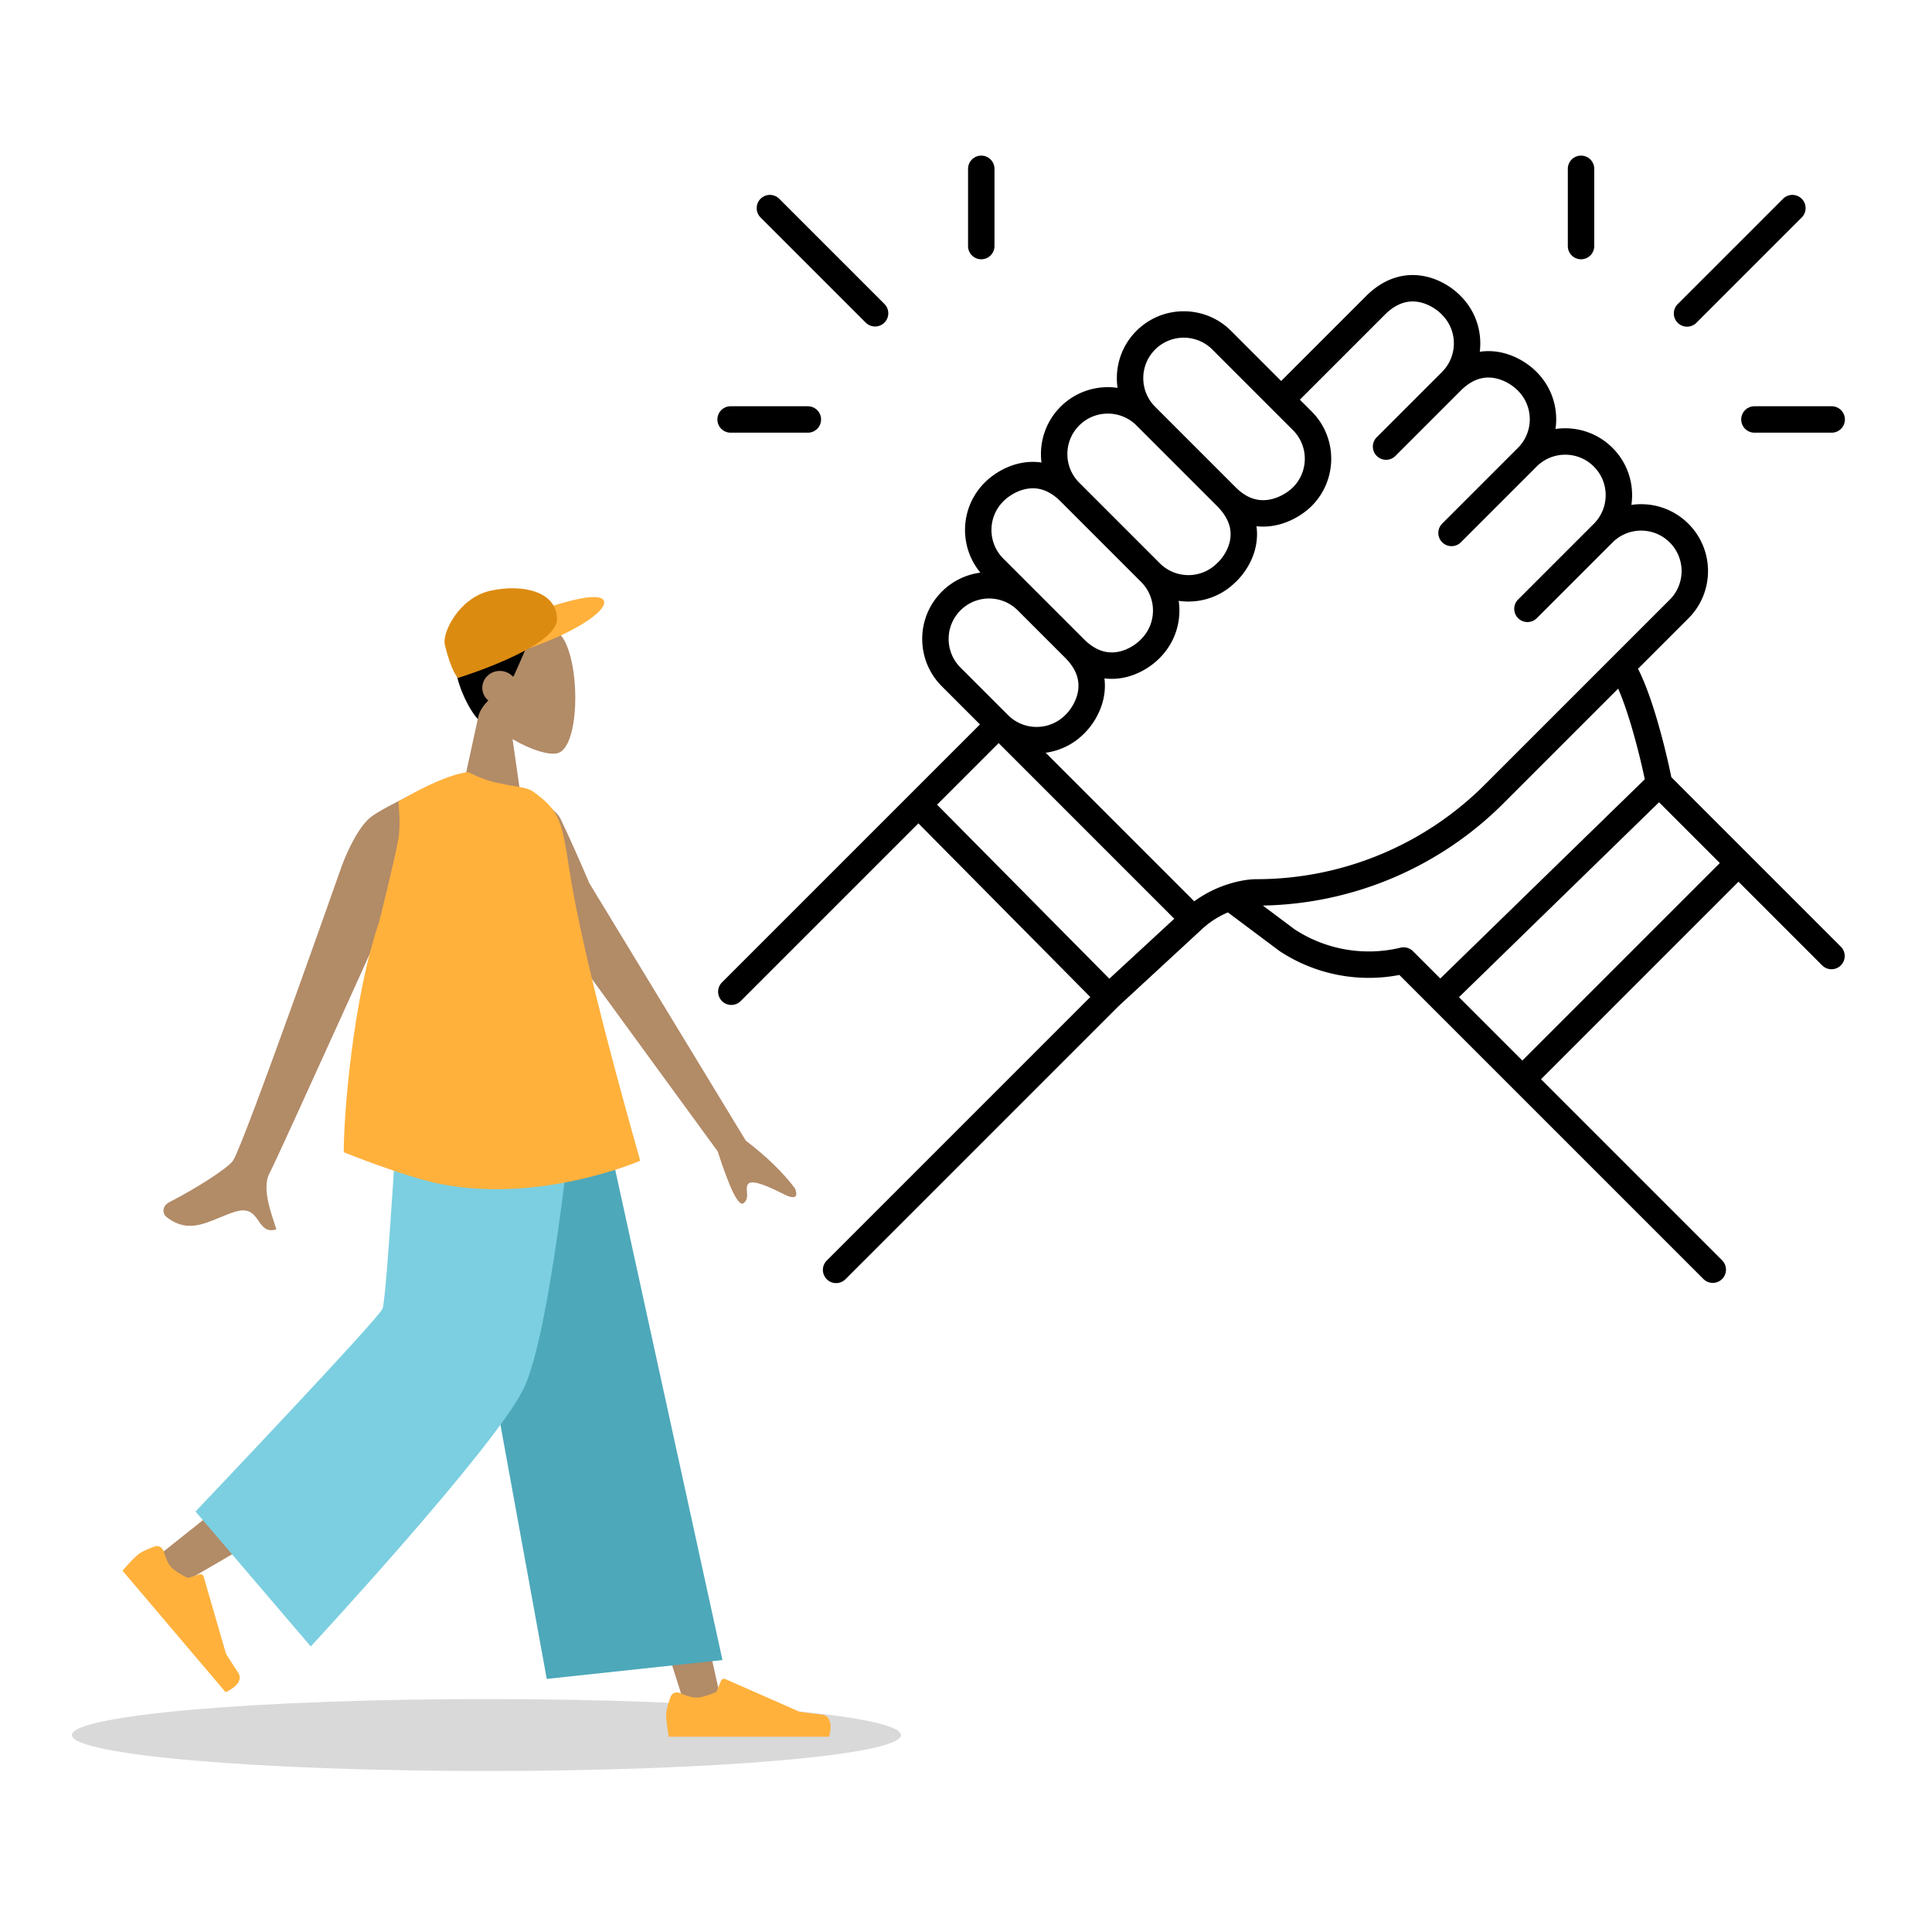
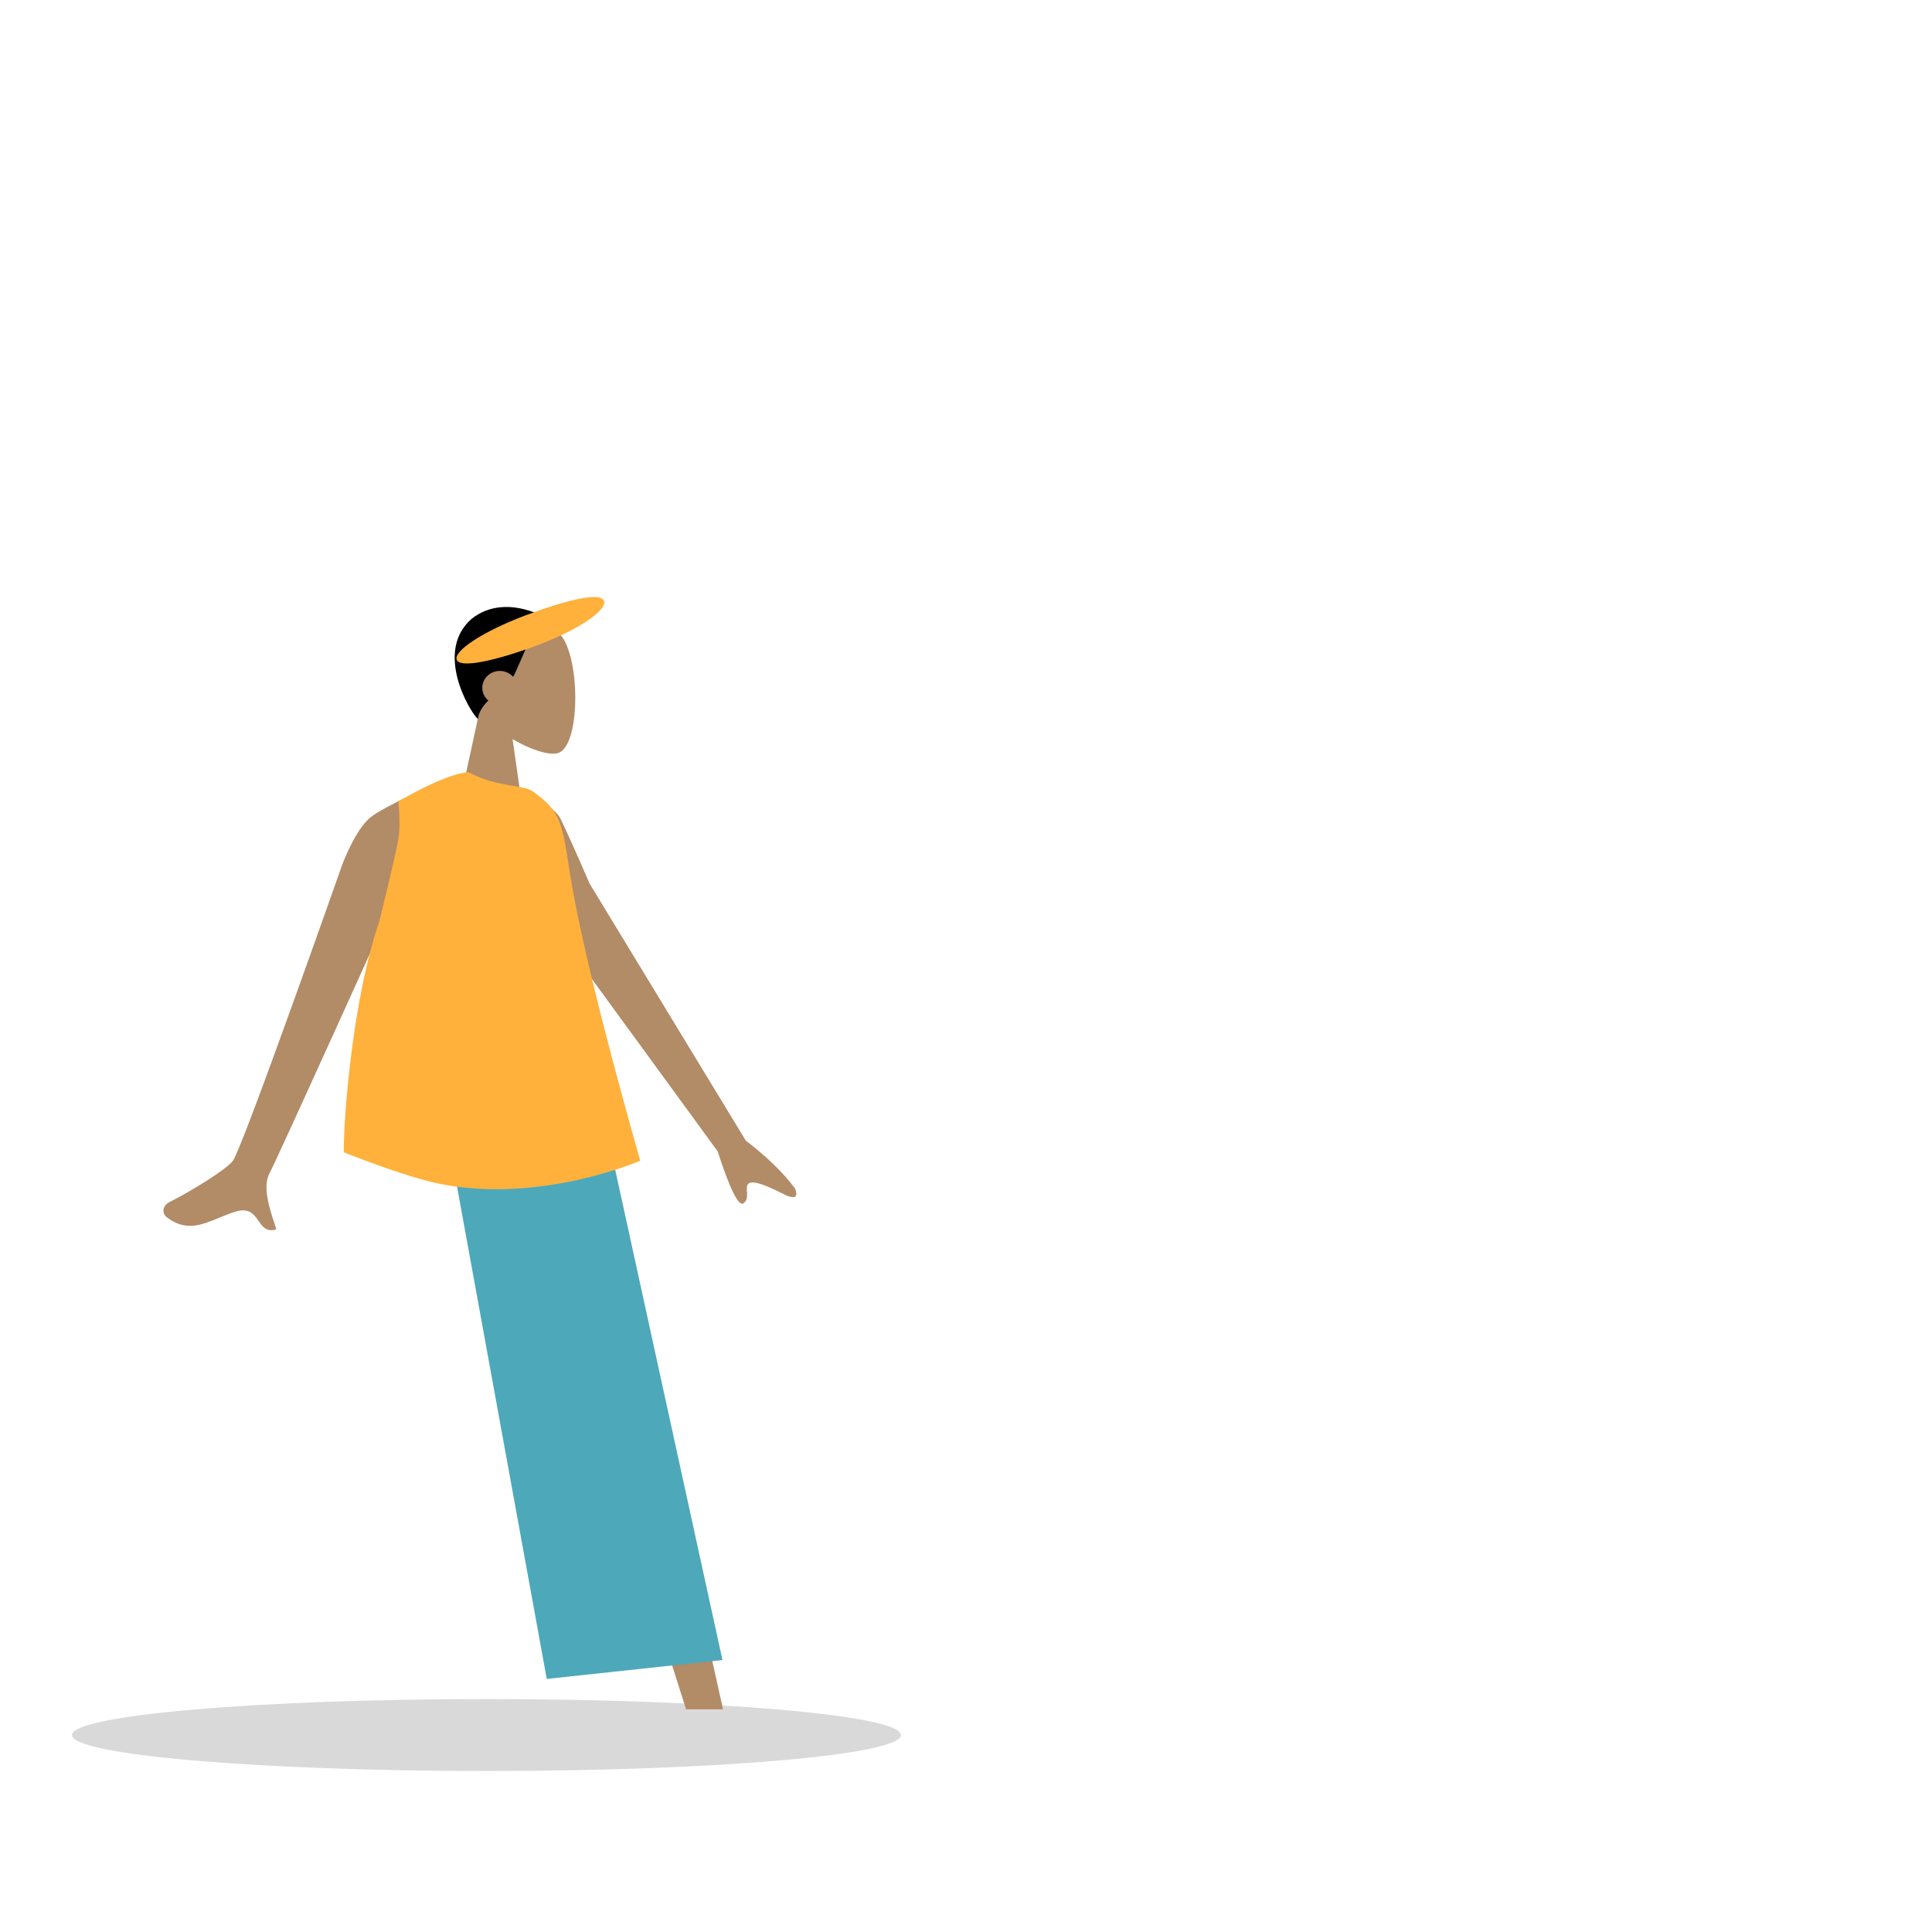
<svg xmlns="http://www.w3.org/2000/svg" width="564" height="564" fill="none">
  <path fill="#000" d="M142 517c-66.826 0-121-4.701-121-10.5S75.174 496 142 496s121 4.701 121 10.5S208.826 517 142 517" opacity=".15" />
-   <path fill="#000" fill-rule="evenodd" d="M286.457 45.429a3.857 3.857 0 0 1 3.857 3.857v22.549a3.857 3.857 0 0 1-7.714 0v-22.55a3.857 3.857 0 0 1 3.857-3.856m175.087 0a3.857 3.857 0 0 1 3.857 3.857v22.549a3.857 3.857 0 0 1-7.715 0v-22.55a3.857 3.857 0 0 1 3.858-3.856m-239.515 12.6a3.857 3.857 0 0 1 5.455 0l30.752 30.751a3.858 3.858 0 0 1-5.455 5.455l-30.752-30.751a3.86 3.86 0 0 1 0-5.455m303.942 0a3.86 3.86 0 0 1 0 5.455l-30.752 30.751a3.857 3.857 0 0 1-5.455-5.455l30.752-30.751a3.857 3.857 0 0 1 5.455 0m-99.525 28.428c-2.246-2.34-6.221-5.1-11.155-5.925-5.206-.87-11.09.495-16.49 5.894l-24.794 24.794-14.636-14.636c-7.625-7.625-19.989-7.625-27.614 0-4.538 4.537-6.375 10.751-5.513 16.647-5.896-.862-12.11.976-16.647 5.513-4.442 4.441-6.296 10.489-5.564 16.273a17.5 17.5 0 0 0-5.399.053c-4.937.813-8.942 3.539-11.21 5.846-7.178 7.191-7.584 18.585-1.217 26.252a19.44 19.44 0 0 0-11.269 5.554c-7.626 7.626-7.626 19.989 0 27.615l11.139 11.139-20.672 20.672-.018.018-54.672 54.671a3.858 3.858 0 0 0 5.455 5.455l51.934-51.934 50.182 50.697-76.932 76.932a3.856 3.856 0 1 0 5.454 5.455L326.4 293.85l24.586-22.704c2.381-2.199 4.996-3.739 7.47-4.791l14.941 11.184q.093.07.19.134a47.28 47.28 0 0 0 34.927 6.944l88.759 88.758a3.856 3.856 0 1 0 5.455-5.455l-52.868-52.868 57.655-57.655 24.472 24.472a3.858 3.858 0 0 0 5.455-5.455l-27.192-27.191-.008-.008-.008-.008-22.327-22.327a212 212 0 0 0-4.083-16.467c-1.562-5.328-3.48-10.928-5.64-15.184l14.711-14.711c7.625-7.625 7.626-19.989 0-27.614-4.537-4.537-10.751-6.375-16.647-5.513.862-5.895-.975-12.109-5.512-16.646-4.538-4.537-10.752-6.375-16.648-5.513.861-5.888-.971-12.094-5.495-16.629-2.263-2.314-6.262-5.049-11.198-5.864a17.4 17.4 0 0 0-5.414-.052c.726-5.767-1.119-11.795-5.535-16.23m-5.485 22.128c4.613-4.612 4.613-12.092 0-16.704l-.062-.063c-1.368-1.432-3.925-3.183-6.88-3.677-2.705-.452-6.096.072-9.763 3.74l-24.794 24.794 3.437 3.436c7.626 7.626 7.625 19.989 0 27.614l-.012.012c-2.29 2.271-6.323 4.958-11.259 5.758-1.559.253-3.18.311-4.83.124.25 1.79.202 3.548-.086 5.236-.84 4.93-3.646 8.866-6.027 11.084-4.532 4.497-10.72 6.317-16.593 5.459.86 5.883-.968 12.083-5.484 16.617-2.249 2.336-6.227 5.093-11.161 5.916a17.3 17.3 0 0 1-5.033.107 17.3 17.3 0 0 1-.108 5.033c-.823 4.934-3.58 8.912-5.915 11.161a19.43 19.43 0 0 1-11.136 5.512l43.371 43.371a34.6 34.6 0 0 1 9.192-4.771c3.627-1.241 6.895-1.697 9.011-1.687a94.22 94.22 0 0 0 66.612-27.595l54-53.999c4.612-4.613 4.612-12.092 0-16.704-4.611-4.611-12.085-4.613-16.698-.007l-.007.007-22.16 22.159a3.858 3.858 0 0 1-5.455-5.455l22.16-22.159c4.612-4.613 4.612-12.092 0-16.704-4.611-4.611-12.084-4.614-16.698-.007l-.007.006-22.16 22.161a3.858 3.858 0 0 1-5.455-5.455l22.16-22.16c4.613-4.613 4.613-12.092 0-16.705l-.034-.034c-1.387-1.422-3.973-3.164-6.949-3.656-2.731-.451-6.111.079-9.722 3.69l-19.11 19.11a3.858 3.858 0 0 1-5.455-5.455zm-78.158 159.617-51.271-51.271-17.973 17.972 50.288 50.804zm-26.383-81.613c3.659 3.66 7.048 4.185 9.757 3.733 2.958-.493 5.519-2.243 6.89-3.674l.057-.059c4.591-4.59 4.613-12.017.069-16.634l-.026-.027-23.57-23.57c-3.595-3.595-6.972-4.126-9.71-3.676-2.982.491-5.577 2.23-6.969 3.65l-.026.026c-4.613 4.612-4.613 12.091 0 16.704l9.594 9.594.066.066zm-1.368-45.686 23.49 23.491.037.036.035.035.02.021c.012.011.009.008.002.001l.009.009c4.617 4.548 12.048 4.525 16.639-.066l.06-.058.052-.05c1.449-1.336 3.214-3.845 3.712-6.764.454-2.662-.062-6.07-3.824-9.832l-23.527-23.527c-4.613-4.613-12.093-4.614-16.705-.001-4.613 4.613-4.614 12.092 0 16.705m22.159-22.159 23.528 23.527c3.521 3.52 6.882 4.058 9.655 3.609 3.006-.487 5.636-2.21 7.055-3.615 4.608-4.613 4.606-12.088-.005-16.699l-23.528-23.527c-4.612-4.613-12.092-4.613-16.704 0-4.612 4.611-4.614 12.086-.006 16.699zm135.175 82.283-33.49 33.49a101.93 101.93 0 0 1-70.24 29.837l9.269 6.938a39.56 39.56 0 0 0 30.927 5.362 3.85 3.85 0 0 1 3.63 1.022l7.974 7.973 59.699-58.162a205 205 0 0 0-3.734-14.903c-1.254-4.277-2.633-8.328-4.035-11.557m11.932 33.174-58.407 56.903 18.494 18.494 57.655-57.656zm-187.274-56.077c-4.617-4.56-12.057-4.542-16.651.053-4.614 4.613-4.614 12.092 0 16.705l13.867 13.867c4.613 4.613 12.092 4.613 16.704 0l.06-.058c1.43-1.371 3.18-3.932 3.673-6.89.452-2.708-.073-6.097-3.732-9.757zm-87.615-55.669a3.857 3.857 0 0 1 3.857-3.857h22.549a3.857 3.857 0 1 1 0 7.714h-22.549a3.857 3.857 0 0 1-3.857-3.857m298.879 0a3.857 3.857 0 0 1 3.857-3.857h22.549a3.857 3.857 0 1 1 0 7.714h-22.549a3.857 3.857 0 0 1-3.857-3.857" clip-rule="evenodd" />
  <path fill="#B28B67" fill-rule="evenodd" d="M149.629 215.761c5.375 3.204 10.656 4.752 13.135 4.12 6.216-1.585 6.788-24.073 1.978-32.939s-29.536-12.729-30.782 4.836c-.432 6.097 2.156 11.537 5.981 15.977l-6.858 31.609h19.92z" clip-rule="evenodd" />
  <path fill="#000" fill-rule="evenodd" d="M137.648 180.676c-10.79 9.44-.83 26.676 1.862 29.247.277-2.178 1.473-3.855 3.04-5.422-1.076-.902-1.756-2.232-1.756-3.715 0-2.72 2.288-4.925 5.11-4.925 1.539 0 2.919.656 3.855 1.693q.174-.227.339-.461c3.32-7.388 4.98-11.492 4.98-11.492s2.49 0 8.3-.41c.415-.411.516-.734.415-1.231-.415-2.052-15.355-11.902-26.145-3.284" clip-rule="evenodd" />
  <path fill="#FFB13C" d="M176.294 175.385c1.058 2.596-6.919 8.265-19.061 12.838-12.143 4.572-22.846 6.997-23.903 4.401s7.929-8.407 20.071-12.98 21.836-6.855 22.893-4.259" />
-   <path fill="#DC8B11" d="M162.598 180.799c0 8.203-28.914 17.114-28.914 17.114s-1.961-1.796-3.845-9.796c-.786-3.337 4.114-13.662 13.396-15.683s19.363.162 19.363 8.365" />
  <path fill="#B28B67" fill-rule="evenodd" d="m132.22 310.828 40.738 101.966 27.323 86.203h10.789l-41.771-188.169z" clip-rule="evenodd" />
-   <path fill="#B28B67" fill-rule="evenodd" d="M124.017 310.828c-.434 35.832-6.76 84.073-7.771 86.306s-69.785 56.807-69.785 56.807l7.431 7.864s81.147-46.79 84.902-53.03 15.981-63.668 25.796-97.947z" clip-rule="evenodd" />
-   <path fill="#FFB13C" fill-rule="evenodd" d="M47.767 452.837c-.343-1.116-1.535-1.786-2.638-1.378-1.639.606-3.816 1.507-4.82 2.339-1.72 1.427-4.538 4.732-4.538 4.732l30.09 35.464s5.795-2.452 3.636-5.737c-2.158-3.284-3.533-5.5-3.533-5.5l-6.505-22.476a1.01 1.01 0 0 0-1.272-.676l-3.325 1.043s-3.64-1.677-5.103-3.401c-.822-.969-1.53-2.902-1.992-4.41m150.724 41.404c-1.072-.454-2.338.019-2.731 1.114-.585 1.633-1.29 3.867-1.29 5.166 0 2.22.748 6.479.748 6.479h46.814s1.825-5.965-2.107-6.441c-3.931-.476-6.532-.859-6.532-.859l-21.605-9.525a1 1 0 0 0-1.326.531l-1.331 3.193s-3.64 1.68-5.915 1.68c-1.287 0-3.257-.716-4.725-1.338" clip-rule="evenodd" />
  <path fill="#4DA8BA" fill-rule="evenodd" d="m159.61 490.118 51.297-5.505-38.017-173.785h-45.946z" clip-rule="evenodd" />
-   <path fill="#7BCFE0" fill-rule="evenodd" d="M57.072 441.254 90.72 480.64s53.161-57.418 61.987-74.931c8.825-17.512 15.866-94.881 15.866-94.881h-51.726s-3.847 68.066-5.186 71.233-54.59 59.193-54.59 59.193" clip-rule="evenodd" />
  <path fill="#B28B67" fill-rule="evenodd" d="M68.022 338.824c3.15-4.676 31.74-86 31.74-86s3.704-10.336 8.341-14.185c3.655-3.035 21.097-10.999 21.097-10.999l-10.743 27.597s-37.945 84.021-39.68 87.065c-2.252 3.954-.13 10.374 1.308 14.727.223.674.429 1.298.6 1.856-2.892.86-4.017-.759-5.204-2.465-1.34-1.927-2.758-3.967-6.887-2.673-1.595.499-3.126 1.135-4.621 1.755-5.166 2.144-9.911 4.114-15.448-.283-.878-.697-1.64-3.002 1.103-4.386 6.835-3.447 16.853-9.723 18.394-12.009m149.698-5.843-45.672-75.146s-4.528-10.735-8.403-18.773c-1.274-2.642-5.598-5.077-5.598-5.077l2.595 35.143 48.865 66.987q5.397 16.668 7.529 15.145c1.198-.856 1.103-2.159 1.016-3.358-.068-.935-.132-1.807.424-2.357 1.269-1.257 5.966.866 10.336 3.069s3.897-.314 3.224-1.738q-5.177-6.916-14.316-13.895" clip-rule="evenodd" />
  <path fill="#FFB13C" d="M116.283 233.985c14.639-8.578 20.448-8.578 20.448-8.578s4.124 2.194 7.883 3c.899.193 1.797.378 2.68.56 4.367.899 6.637.875 8.458 2.199 7.818 5.682 8.279 8.65 10.516 23.057 2.12 13.648 7.556 38.41 20.632 84.629 0 0-28.853 12.547-58.131 6.817-10.717-2.098-28.416-9.307-28.416-9.307-.001-11.26 2.676-44.824 10.333-67.264 0 0 4.543-18.142 5.597-24.114.778-4.407 0-10.999 0-10.999" />
</svg>